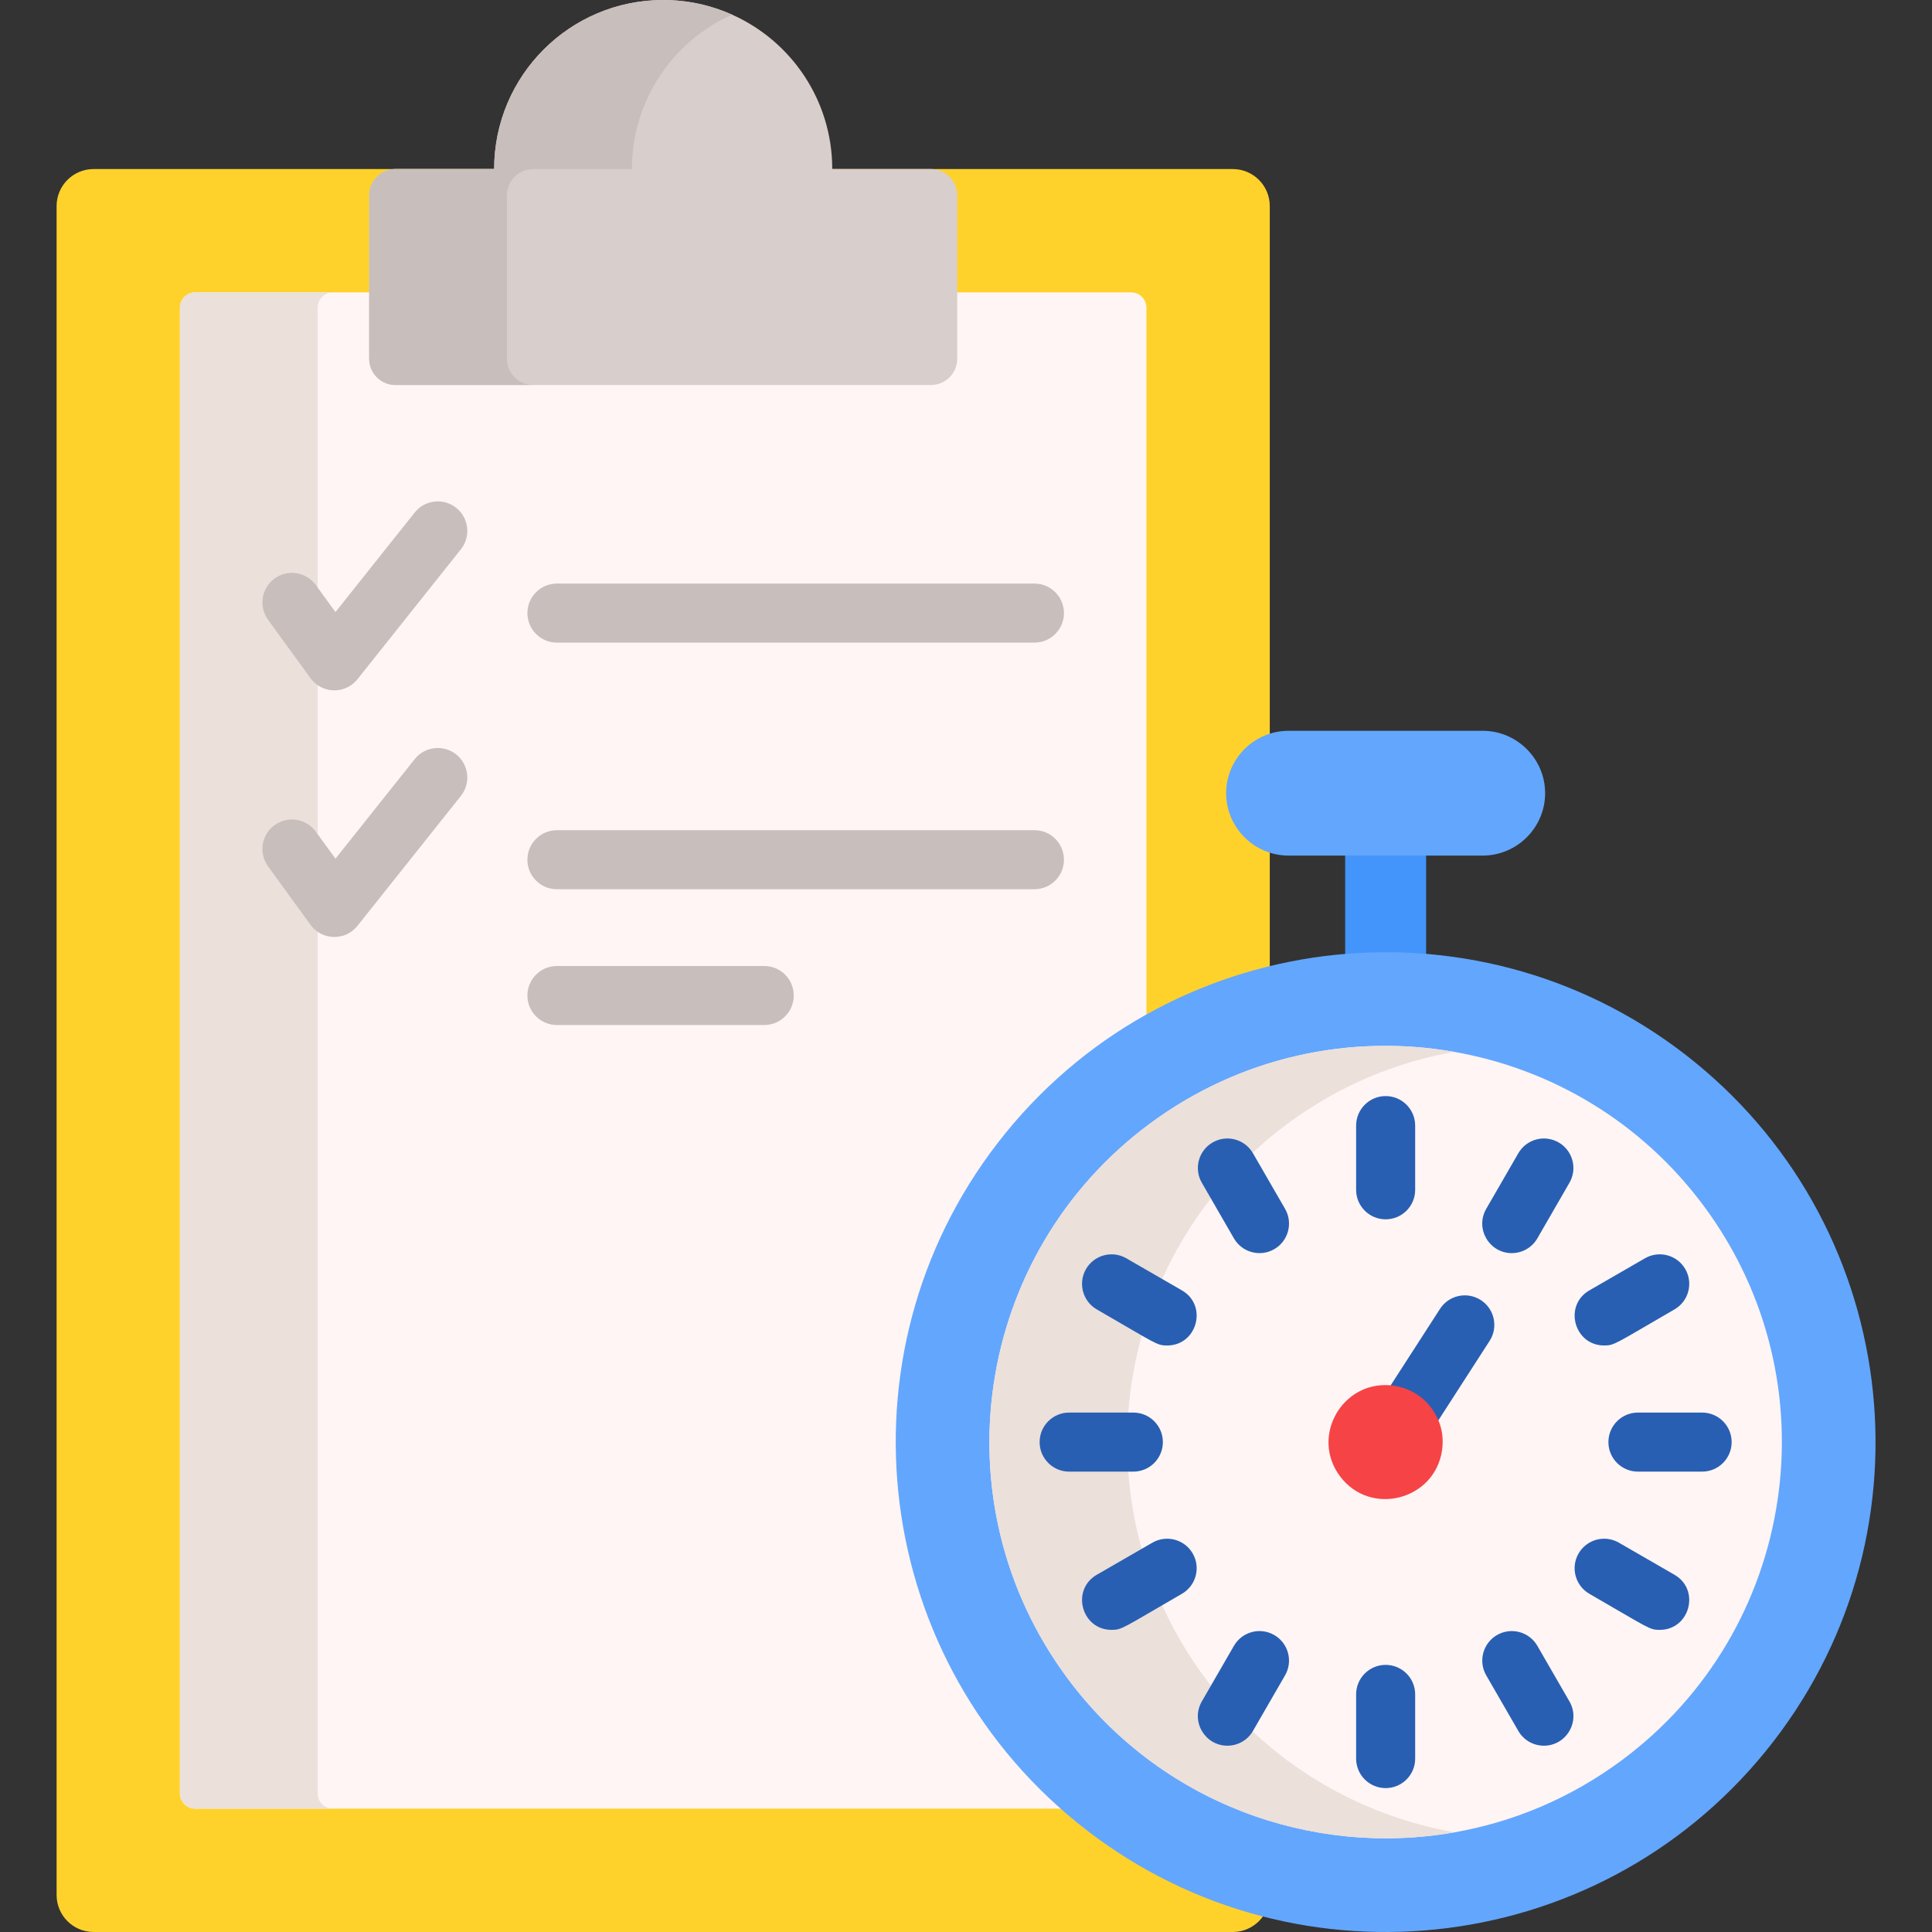
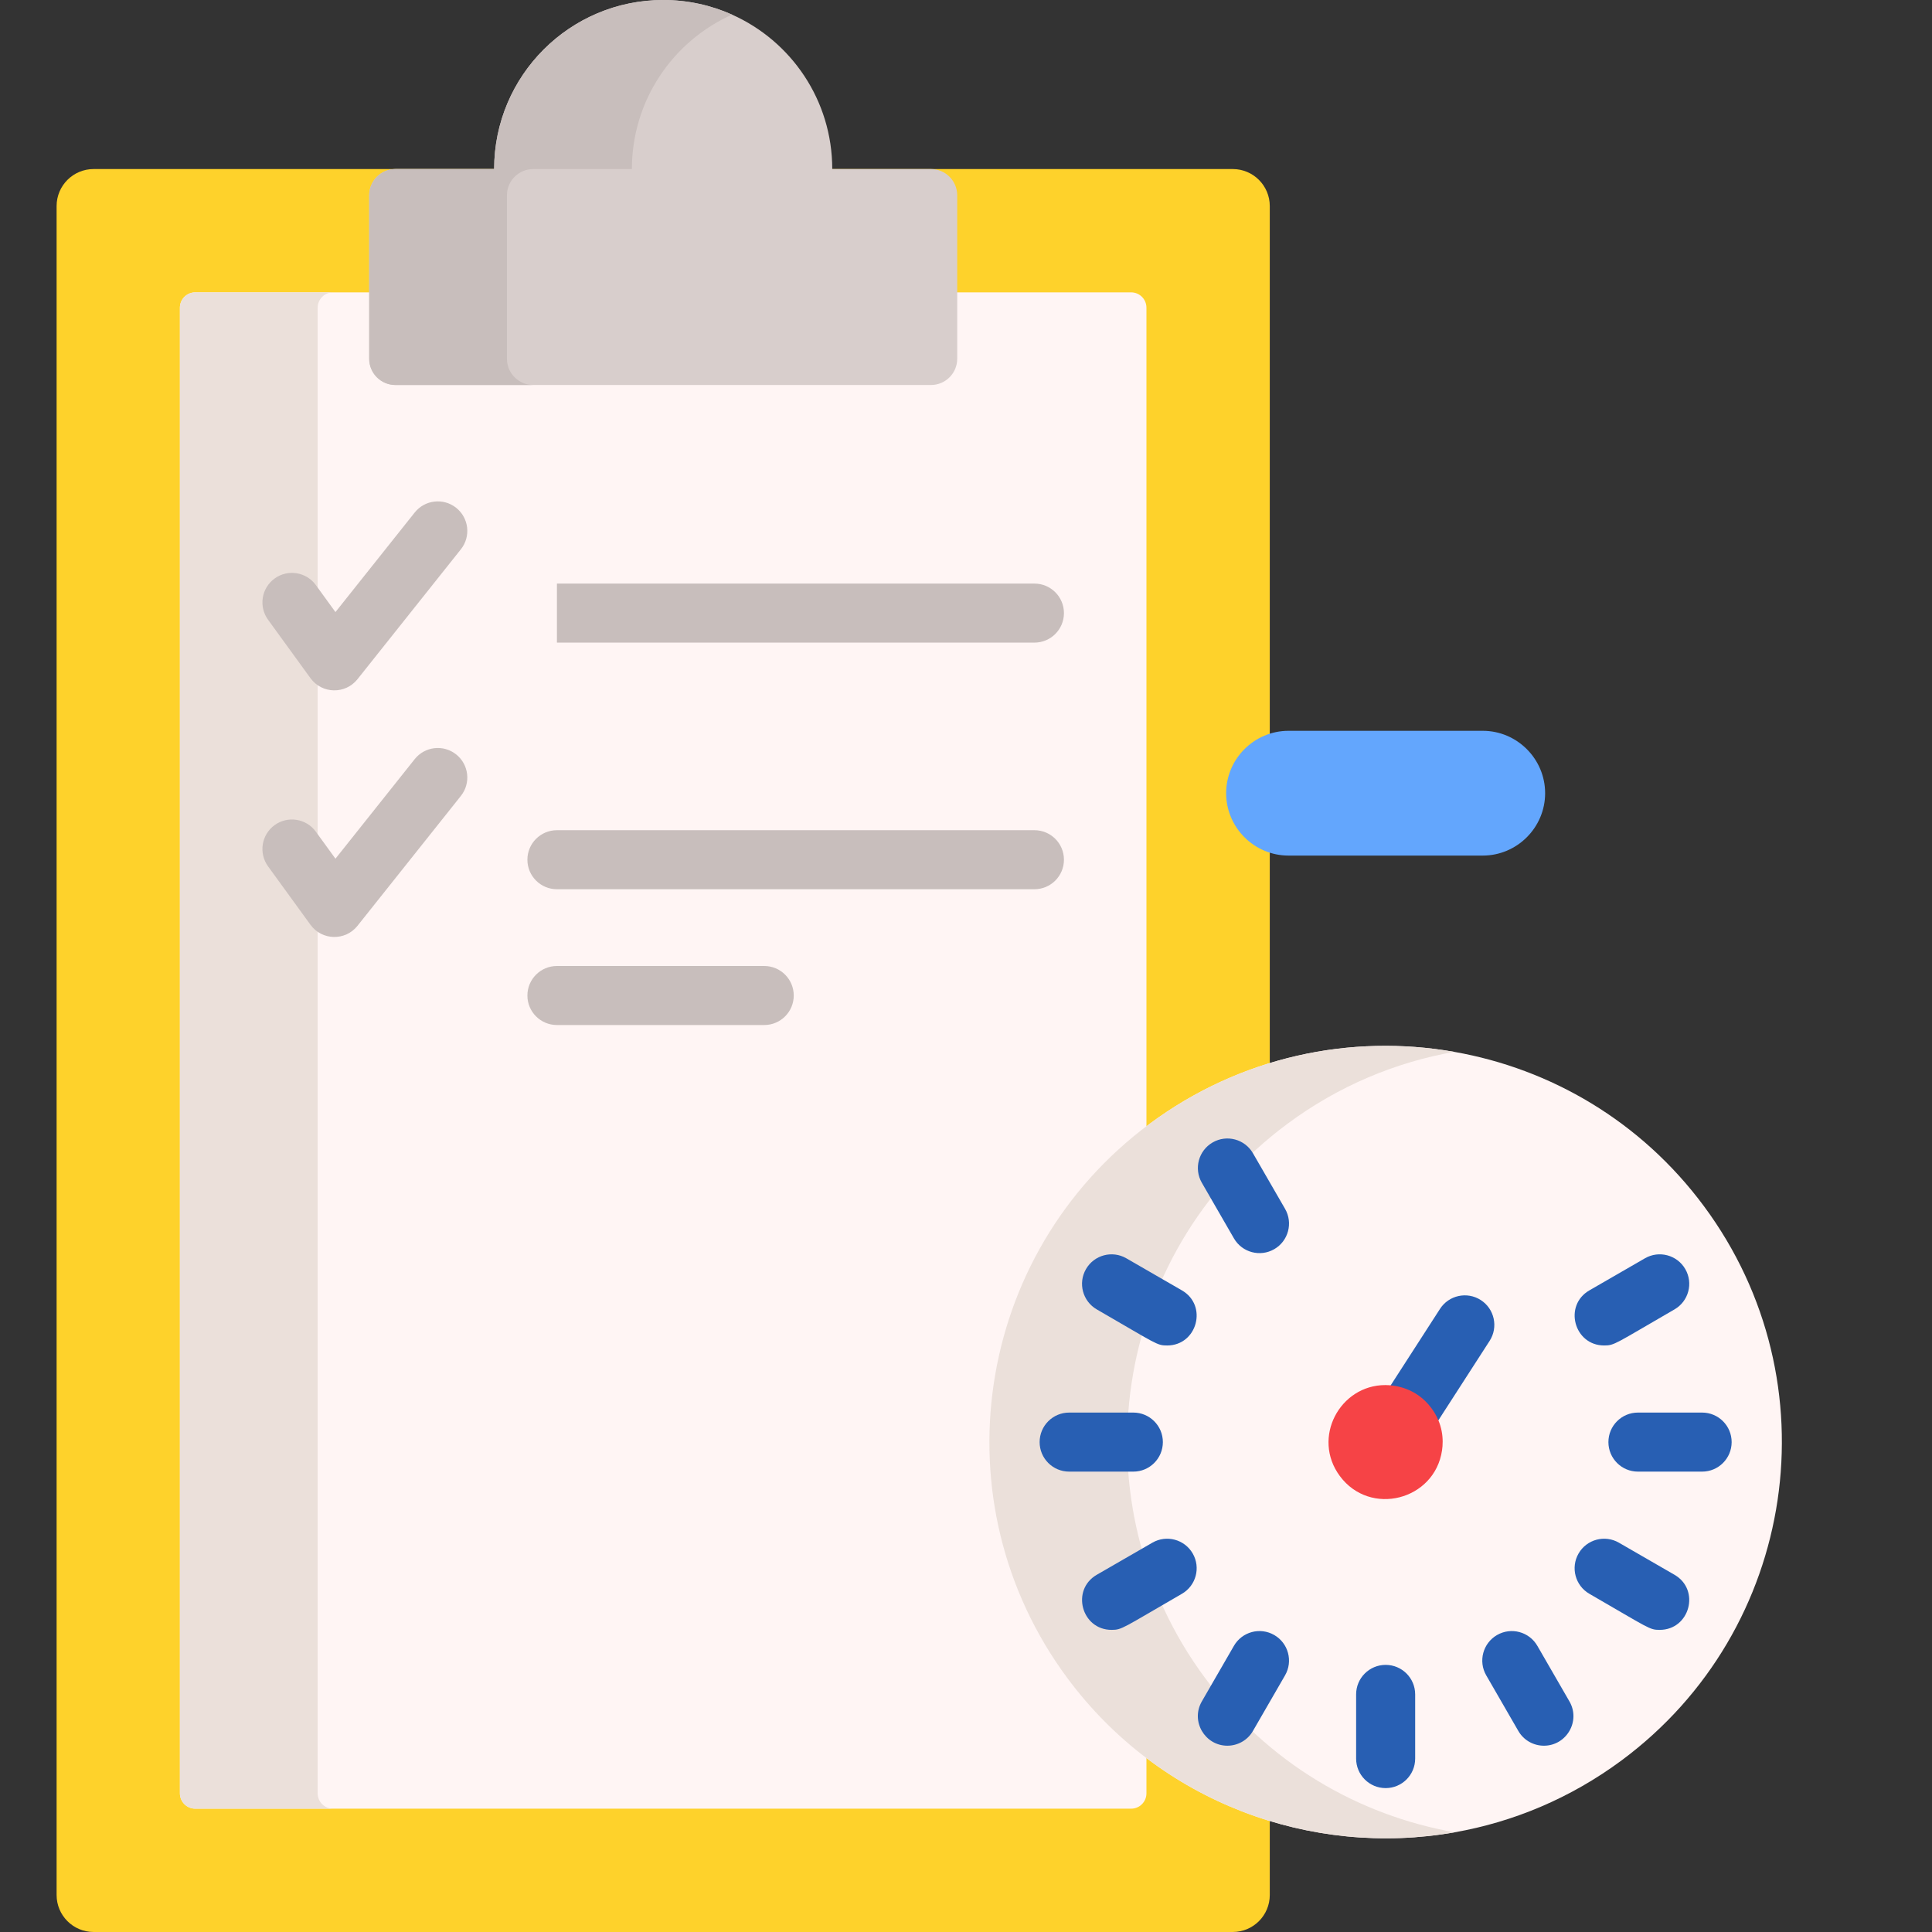
<svg xmlns="http://www.w3.org/2000/svg" height="512pt" viewBox="-15 0 512 512.002" width="512pt">
  <rect x="-15" y="0" width="512" height="512.002" fill="#333333" stroke="none" />
  <path d="m311.699 512h-301.895c-5.414 0-9.805-4.391-9.805-9.805v-447.59c0-5.414 4.391-9.805 9.805-9.805h301.895c5.414 0 9.805 4.391 9.805 9.805v447.59c0 5.414-4.391 9.805-9.805 9.805zm0 0" fill="#fed22b" />
  <path d="m284.754 77.48h-248.012c-2.242 0-4.066 1.812-4.066 4.066v393.707c0 2.25 1.824 4.066 4.066 4.066h248.012c2.254 0 4.066-1.816 4.066-4.066v-393.707c0-2.254-1.812-4.066-4.066-4.066zm0 0" fill="#fff5f4" />
  <path d="m238.672 51.766v43.309c0 3.84-3.121 6.957-6.969 6.957h-141.898c-3.848 0-6.969-3.117-6.969-6.957v-43.309c0-3.848 3.121-6.965 6.969-6.965h26.148c0-24.742 20.059-44.801 44.801-44.801 6.5 0 12.672 1.387 18.254 3.879 15.645 6.98 26.547 22.676 26.547 40.922h26.148c3.848 0 6.969 3.117 6.969 6.965zm0 0" fill="#d8cecc" />
  <path d="m179.008 3.879c-15.645 6.98-26.547 22.676-26.547 40.922h-26.148c-3.848 0-6.969 3.117-6.969 6.965v43.309c0 3.84 3.121 6.957 6.969 6.957h-36.508c-3.848 0-6.965-3.117-6.965-6.957v-43.309c0-3.848 3.117-6.965 6.965-6.965h26.152c0-24.742 20.059-44.801 44.797-44.801 6.5 0 12.676 1.387 18.254 3.879zm0 0" fill="#c8bebc" />
-   <path d="m362.934 263.824h-21.445v-51.961h21.445zm0 0" fill="#4395fb" />
-   <path d="m434.141 281.473c-55.617-45.25-137.387-36.844-182.637 18.773-45.25 55.617-36.844 137.387 18.773 182.637 55.617 45.25 137.387 36.844 182.637-18.773s36.848-137.387-18.773-182.637zm0 0" fill="#63a6fd" />
  <path d="m377.941 193.672h-51.465c-9.094 0-16.535 7.438-16.535 16.535 0 9.094 7.441 16.531 16.535 16.531h51.465c9.098 0 16.535-7.438 16.535-16.531s-7.441-16.535-16.535-16.535zm0 0" fill="#63a6fd" />
  <path d="m414.742 466.523c-13.539 10.031-28.695 16.324-44.227 19.055-37.938 6.699-78.156-7.832-102.66-40.875-34.535-46.594-24.762-112.352 21.82-146.887 24.098-17.867 53.332-23.875 80.715-19.059 25.555 4.488 49.504 18.391 66.172 40.891 34.535 46.582 24.762 112.348-21.82 146.875zm0 0" fill="#fff5f4" />
  <path d="m370.516 485.578c-37.938 6.699-78.156-7.832-102.66-40.875-34.535-46.594-24.762-112.352 21.824-146.887 24.094-17.867 53.332-23.875 80.711-19.059-15.531 2.734-30.676 9.023-44.203 19.059-46.586 34.535-56.359 100.293-21.824 146.887 16.668 22.477 40.609 36.391 66.152 40.875zm0 0" fill="#ebe0da" />
  <g fill="#285fb3">
-     <path d="m352.211 323.133c4.32 0 7.824-3.5 7.824-7.82v-17.016c0-4.32-3.504-7.824-7.824-7.824-4.32 0-7.824 3.504-7.824 7.824v17.016c0 4.32 3.504 7.82 7.824 7.82zm0 0" />
-     <path d="m398.059 302.762c-3.742-2.164-8.527-.879-10.688 2.863l-8.504 14.73c-3.023 5.234.793 11.738 6.766 11.738 2.703 0 5.332-1.406 6.781-3.914l8.508-14.734c2.16-3.742.879-8.527-2.863-10.684zm0 0" />
    <path d="m410.121 356.566c2.777 0 2.805-.414 18.637-9.559 3.742-2.16 5.023-6.941 2.863-10.684-2.16-3.742-6.945-5.023-10.688-2.863l-14.73 8.504c-6.918 3.992-4.055 14.602 3.918 14.602zm0 0" />
    <path d="m436.082 374.348h-17.012c-4.32 0-7.824 3.504-7.824 7.824s3.504 7.824 7.824 7.824h17.012c4.32 0 7.824-3.504 7.824-7.824s-3.504-7.824-7.824-7.824zm0 0" />
    <path d="m428.758 417.332-14.734-8.504c-3.742-2.16-8.523-.879-10.684 2.863-2.16 3.742-.879 8.523 2.863 10.684 16.016 9.25 15.895 9.559 18.637 9.559 7.973 0 10.836-10.605 3.918-14.602zm0 0" />
    <path d="m392.414 436.164c-2.16-3.742-6.945-5.023-10.684-2.863-3.742 2.16-5.023 6.945-2.863 10.688l8.504 14.73c1.449 2.512 4.078 3.914 6.781 3.914 5.969 0 9.793-6.5 6.77-11.734zm0 0" />
    <path d="m352.211 441.211c-4.32 0-7.824 3.5-7.824 7.82v17.016c0 4.32 3.504 7.82 7.824 7.82 4.32 0 7.824-3.5 7.824-7.82v-17.016c0-4.32-3.504-7.82-7.824-7.82zm0 0" />
    <path d="m322.691 433.301c-3.742-2.164-8.527-.879-10.688 2.863l-8.504 14.73c-3.027 5.238.805 11.738 6.766 11.738 2.703 0 5.336-1.402 6.781-3.914l8.508-14.734c2.16-3.738.879-8.523-2.863-10.684zm0 0" />
    <path d="m290.395 408.828-14.734 8.504c-6.91 3.992-4.055 14.602 3.922 14.602 2.777 0 2.805-.414 18.637-9.559 3.742-2.16 5.023-6.941 2.863-10.684-2.16-3.742-6.945-5.023-10.688-2.863zm0 0" />
    <path d="m293.172 382.172c0-4.32-3.504-7.824-7.824-7.824h-17.012c-4.32 0-7.824 3.504-7.824 7.824s3.504 7.824 7.824 7.824h17.012c4.324 0 7.824-3.504 7.824-7.824zm0 0" />
    <path d="m298.219 341.965-14.734-8.504c-3.742-2.16-8.527-.879-10.688 2.863-2.16 3.742-.875 8.523 2.863 10.684 16.02 9.25 15.898 9.559 18.641 9.559 7.973 0 10.836-10.605 3.918-14.602zm0 0" />
    <path d="m317.047 305.625c-2.16-3.742-6.945-5.027-10.684-2.863-3.742 2.16-5.023 6.945-2.863 10.684l8.504 14.734c2.16 3.742 6.945 5.023 10.688 2.863 3.742-2.16 5.023-6.945 2.863-10.688zm0 0" />
    <path d="m377.41 344.52c-3.637-2.328-8.477-1.27-10.805 2.367l-16.754 25.973c-3.355 5.234.469 12.043 6.578 12.043 2.578 0 5.102-1.273 6.598-3.605l16.75-25.969c2.332-3.637 1.273-8.477-2.367-10.809zm0 0" />
  </g>
  <path d="m367.152 384.391c.418-2.82.273-7.059-2.809-11.215-4.09-5.52-9.906-6.117-12.215-6.117-12.059 0-19.559 13.98-12.055 24.109 8.043 10.848 25.117 6.414 27.078-6.777zm0 0" fill="#f64346" />
  <path d="m73.254 479.32h-36.508c-2.242 0-4.07-1.816-4.07-4.066v-393.707c0-2.254 1.828-4.066 4.07-4.066h36.508c-2.242 0-4.07 1.812-4.07 4.066v393.707c0 2.25 1.828 4.066 4.07 4.066zm0 0" fill="#ebe0da" />
-   <path d="m132.59 170.301h126.543c4.32 0 7.824-3.5 7.824-7.82 0-4.32-3.504-7.824-7.824-7.824h-126.543c-4.32 0-7.824 3.504-7.824 7.824 0 4.32 3.504 7.82 7.824 7.82zm0 0" fill="#c8bebc" />
+   <path d="m132.59 170.301h126.543c4.32 0 7.824-3.5 7.824-7.82 0-4.32-3.504-7.824-7.824-7.824h-126.543zm0 0" fill="#c8bebc" />
  <path d="m105.891 134.574c-3.379-2.691-8.301-2.129-10.992 1.25l-21 26.383-5.199-7.16c-2.539-3.496-7.434-4.27-10.93-1.73-3.496 2.539-4.27 7.43-1.73 10.926l11.242 15.484c3.043 4.188 9.234 4.316 12.453.273l27.406-34.434c2.688-3.379 2.129-8.301-1.25-10.992zm0 0" fill="#c8bebc" />
  <path d="m259.133 220.012h-126.543c-4.32 0-7.824 3.5-7.824 7.824 0 4.32 3.504 7.82 7.824 7.82h126.543c4.32 0 7.824-3.5 7.824-7.82 0-4.324-3.504-7.824-7.824-7.824zm0 0" fill="#c8bebc" />
  <path d="m187.531 256h-54.941c-4.32 0-7.824 3.504-7.824 7.824 0 4.32 3.504 7.82 7.824 7.82h54.941c4.32 0 7.82-3.5 7.82-7.82 0-4.32-3.5-7.824-7.82-7.824zm0 0" fill="#c8bebc" />
  <path d="m105.891 199.93c-3.379-2.691-8.301-2.133-10.992 1.25l-21 26.383-5.199-7.16c-2.539-3.496-7.434-4.273-10.93-1.734-3.496 2.539-4.27 7.434-1.73 10.93l11.242 15.484c3.035 4.18 9.227 4.324 12.453.273l27.406-34.434c2.688-3.379 2.129-8.301-1.25-10.992zm0 0" fill="#c8bebc" />
</svg>